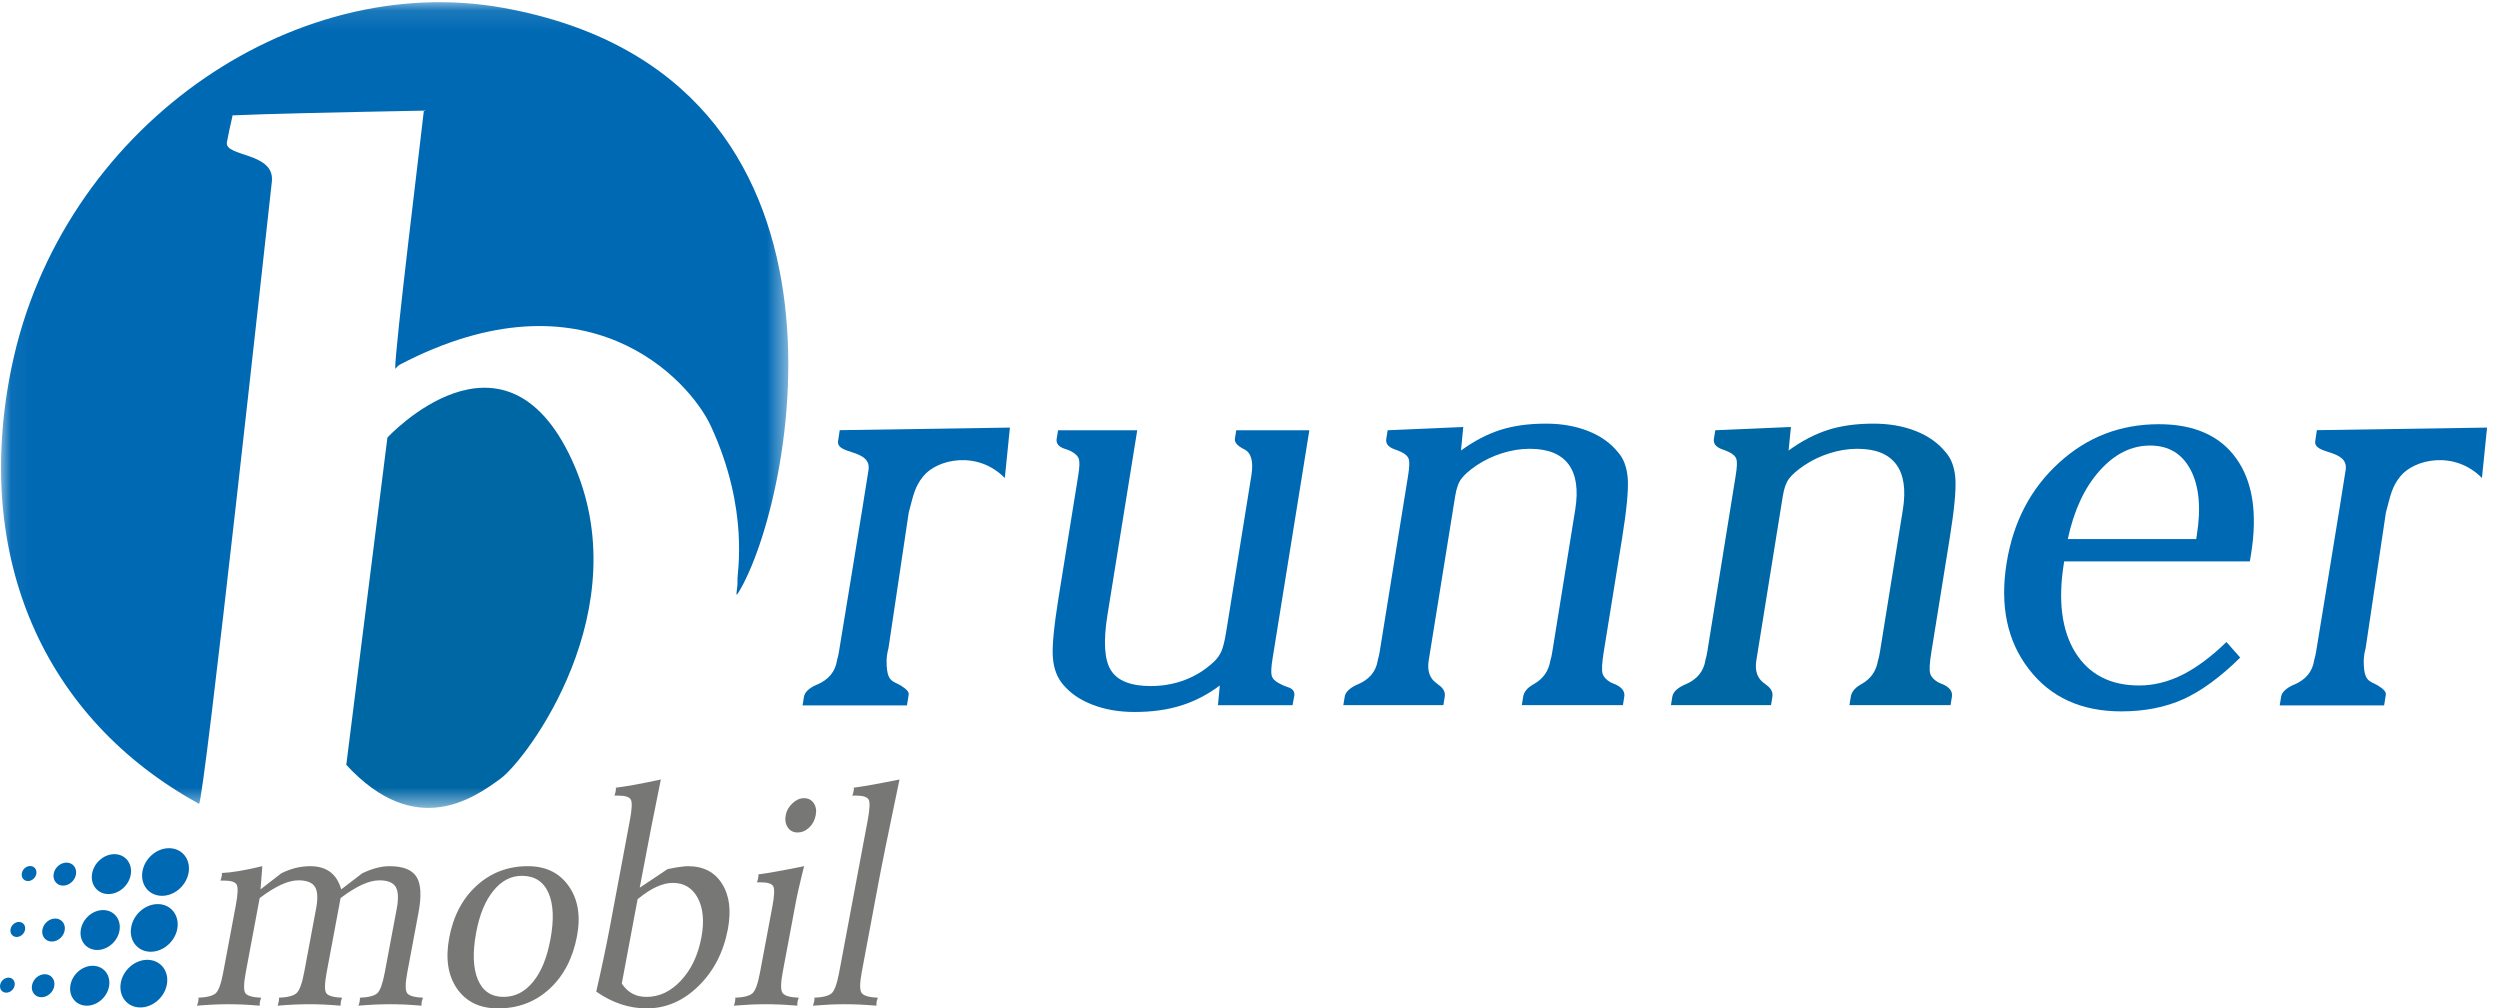
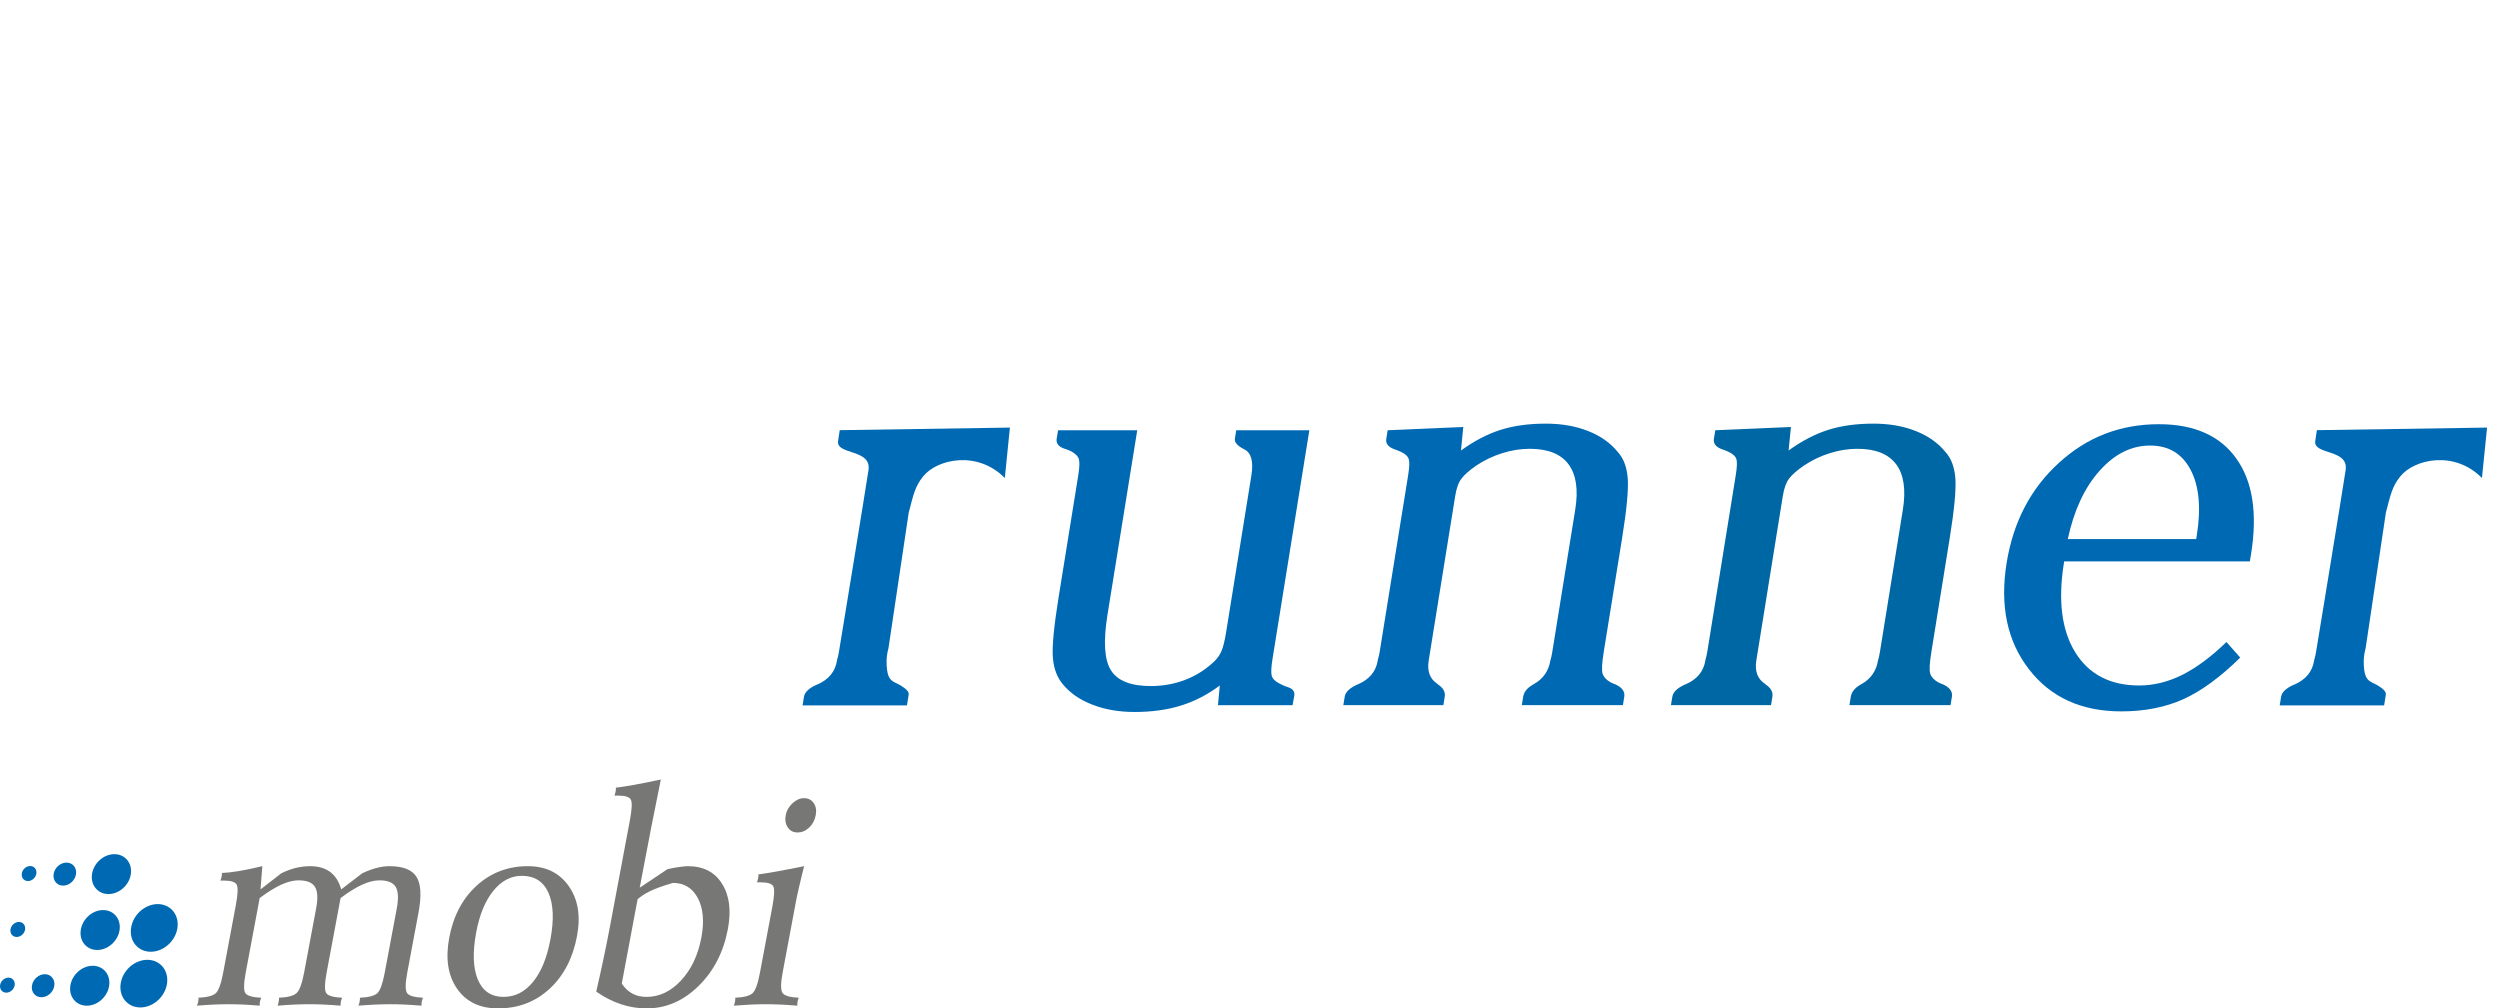
<svg xmlns="http://www.w3.org/2000/svg" xmlns:xlink="http://www.w3.org/1999/xlink" width="119" height="48" viewBox="0 0 119 48">
  <defs>
    <polygon id="path-1" points="37.524 .105 .048 .105 .048 38.457 37.524 38.457 37.524 .105" />
  </defs>
  <g id="assets" fill="none" fill-rule="evenodd">
    <g id="brunner_logo_pfade_4c">
      <path id="Fill-1" fill="#0067A5" d="M83.667,31.03 L83.602,31.434 C83.518,31.954 83.66,32.326 84.029,32.561 C84.031,32.571 84.039,32.575 84.047,32.575 C84.045,32.584 84.049,32.589 84.057,32.589 C84.3,32.753 84.4,32.944 84.366,33.162 L84.301,33.565 L79.537,33.565 L79.603,33.162 C79.639,32.944 79.834,32.753 80.192,32.589 L80.232,32.575 C80.778,32.34 81.091,31.963 81.177,31.434 L81.183,31.395 C81.219,31.275 81.248,31.151 81.266,31.03 L82.619,22.639 C82.681,22.256 82.694,21.999 82.655,21.861 C82.614,21.723 82.485,21.599 82.257,21.497 C82.176,21.461 82.068,21.417 81.926,21.369 C81.662,21.261 81.548,21.102 81.582,20.884 L81.648,20.48 L85.248,20.325 L85.137,21.444 C85.761,20.991 86.384,20.667 87.008,20.466 C87.628,20.267 88.352,20.165 89.176,20.165 C89.921,20.165 90.588,20.28 91.189,20.516 C91.783,20.751 92.256,21.085 92.607,21.52 C92.882,21.821 93.037,22.242 93.077,22.789 C93.113,23.331 93.023,24.277 92.804,25.631 L91.934,31.03 C91.845,31.577 91.827,31.923 91.882,32.074 C91.932,32.229 92.055,32.358 92.247,32.473 C92.282,32.492 92.322,32.504 92.356,32.522 C92.386,32.54 92.432,32.557 92.485,32.575 C92.808,32.721 92.95,32.918 92.911,33.162 L92.847,33.565 L88.033,33.565 L88.098,33.162 C88.133,32.944 88.28,32.757 88.541,32.602 C88.558,32.593 88.571,32.584 88.581,32.575 L88.609,32.561 C89.051,32.314 89.314,31.936 89.394,31.434 C89.425,31.345 89.455,31.212 89.485,31.03 L90.576,24.264 C90.729,23.309 90.622,22.589 90.258,22.101 C89.891,21.608 89.276,21.363 88.41,21.363 C87.968,21.363 87.526,21.435 87.094,21.573 C86.658,21.71 86.251,21.905 85.871,22.158 C85.536,22.389 85.298,22.598 85.162,22.78 C85.021,22.962 84.923,23.238 84.864,23.602 L84.83,23.809 L83.667,31.03" />
      <path id="Fill-2" fill="#777776" d="M10.626,46.285 L11.224,43.096 C11.325,42.556 11.337,42.225 11.261,42.101 C11.184,41.977 10.989,41.916 10.672,41.916 L10.49,41.916 C10.503,41.888 10.512,41.865 10.518,41.841 C10.525,41.817 10.536,41.781 10.549,41.731 C10.559,41.682 10.563,41.645 10.564,41.62 C10.565,41.593 10.562,41.573 10.558,41.554 C10.794,41.545 11.064,41.514 11.365,41.463 C11.668,41.413 12.042,41.337 12.487,41.23 L12.401,42.335 L13.392,41.567 C13.624,41.453 13.854,41.369 14.078,41.312 C14.304,41.26 14.532,41.23 14.762,41.23 C15.153,41.23 15.47,41.323 15.716,41.504 C15.96,41.687 16.137,41.963 16.242,42.335 L17.244,41.567 C17.501,41.447 17.733,41.361 17.942,41.31 C18.151,41.256 18.349,41.23 18.541,41.23 C19.183,41.23 19.61,41.399 19.824,41.734 C20.039,42.071 20.07,42.642 19.92,43.445 L19.388,46.285 C19.289,46.811 19.286,47.138 19.377,47.27 C19.468,47.399 19.721,47.474 20.135,47.492 C20.12,47.53 20.108,47.563 20.097,47.595 C20.087,47.629 20.08,47.654 20.076,47.677 C20.068,47.719 20.064,47.773 20.064,47.841 C20.061,47.856 20.06,47.864 20.059,47.87 C19.774,47.846 19.511,47.829 19.268,47.817 C19.024,47.807 18.794,47.801 18.58,47.801 C18.36,47.801 18.126,47.807 17.872,47.817 C17.621,47.829 17.35,47.846 17.057,47.87 C17.07,47.846 17.08,47.823 17.089,47.796 C17.098,47.773 17.108,47.73 17.118,47.677 C17.127,47.629 17.132,47.588 17.134,47.561 C17.134,47.534 17.132,47.511 17.128,47.492 C17.545,47.474 17.822,47.401 17.96,47.278 C18.097,47.151 18.216,46.821 18.316,46.285 L18.886,43.246 C18.976,42.762 18.958,42.417 18.831,42.211 C18.703,42.005 18.444,41.904 18.055,41.904 C17.816,41.904 17.544,41.972 17.237,42.11 C16.932,42.251 16.59,42.462 16.212,42.748 L15.549,46.285 C15.449,46.821 15.443,47.151 15.533,47.278 C15.624,47.401 15.874,47.474 16.285,47.492 C16.269,47.53 16.256,47.563 16.246,47.595 C16.236,47.629 16.229,47.654 16.224,47.677 C16.217,47.719 16.213,47.773 16.212,47.841 C16.21,47.856 16.208,47.864 16.208,47.87 C15.927,47.846 15.664,47.829 15.42,47.817 C15.174,47.807 14.945,47.801 14.728,47.801 C14.509,47.801 14.275,47.807 14.021,47.817 C13.77,47.829 13.501,47.846 13.213,47.87 C13.221,47.846 13.23,47.823 13.238,47.796 C13.247,47.773 13.257,47.73 13.267,47.677 C13.276,47.629 13.281,47.588 13.283,47.561 C13.283,47.534 13.281,47.511 13.277,47.492 C13.697,47.474 13.98,47.399 14.118,47.27 C14.259,47.138 14.379,46.811 14.478,46.285 L15.047,43.246 C15.138,42.762 15.12,42.417 14.99,42.211 C14.86,42.005 14.597,41.904 14.204,41.904 C13.965,41.904 13.693,41.972 13.386,42.11 C13.081,42.251 12.738,42.462 12.361,42.748 L11.698,46.285 C11.598,46.821 11.592,47.151 11.682,47.278 C11.774,47.401 12.023,47.474 12.433,47.492 C12.418,47.53 12.406,47.563 12.396,47.595 C12.385,47.629 12.378,47.654 12.374,47.677 C12.366,47.719 12.362,47.773 12.362,47.841 C12.363,47.856 12.364,47.864 12.363,47.87 C12.078,47.846 11.813,47.829 11.568,47.817 C11.323,47.807 11.094,47.801 10.878,47.801 C10.662,47.801 10.432,47.807 10.183,47.817 C9.936,47.829 9.667,47.846 9.374,47.87 C9.387,47.841 9.396,47.817 9.402,47.794 C9.409,47.771 9.42,47.73 9.435,47.677 C9.443,47.629 9.449,47.588 9.45,47.561 C9.451,47.534 9.447,47.511 9.438,47.492 C9.856,47.474 10.132,47.401 10.27,47.278 C10.408,47.151 10.526,46.821 10.626,46.285" />
      <path id="Fill-3" fill="#777776" d="M21.383,44.639 C21.578,43.597 22.014,42.769 22.693,42.153 C23.369,41.538 24.18,41.23 25.125,41.23 C25.977,41.23 26.626,41.545 27.069,42.174 C27.514,42.801 27.646,43.597 27.466,44.557 C27.268,45.613 26.83,46.45 26.155,47.071 C25.478,47.692 24.662,48 23.705,48 C22.84,48 22.191,47.687 21.756,47.062 C21.322,46.434 21.198,45.627 21.383,44.639 L21.383,44.639 Z M22.669,44.372 C22.489,45.331 22.516,46.086 22.748,46.634 C22.98,47.179 23.388,47.452 23.971,47.452 C24.515,47.452 24.981,47.216 25.369,46.742 C25.759,46.268 26.035,45.597 26.199,44.72 C26.377,43.775 26.345,43.033 26.105,42.495 C25.865,41.959 25.442,41.689 24.84,41.689 C24.32,41.689 23.867,41.928 23.483,42.403 C23.096,42.879 22.826,43.535 22.669,44.372 L22.669,44.372 Z" />
-       <path id="Fill-4" fill="#777776" d="M29.031,44.119 L29.984,39.038 C30.084,38.5 30.098,38.173 30.022,38.053 C29.948,37.932 29.754,37.871 29.442,37.871 L29.247,37.871 C29.255,37.847 29.264,37.825 29.273,37.799 C29.281,37.775 29.292,37.731 29.303,37.673 C29.312,37.624 29.317,37.585 29.318,37.561 C29.318,37.535 29.316,37.513 29.312,37.495 C29.573,37.461 29.872,37.415 30.212,37.354 C30.549,37.294 30.964,37.209 31.456,37.104 C31.293,37.904 31.139,38.668 30.997,39.393 C30.854,40.121 30.717,40.844 30.581,41.567 L30.452,42.254 L31.776,41.369 C32.049,41.312 32.256,41.278 32.398,41.26 C32.539,41.24 32.656,41.23 32.751,41.23 C33.475,41.23 34.016,41.506 34.366,42.062 C34.72,42.615 34.813,43.335 34.647,44.222 C34.441,45.318 33.975,46.224 33.25,46.934 C32.524,47.645 31.701,48 30.781,48 C30.362,48 29.952,47.933 29.55,47.799 C29.148,47.663 28.757,47.465 28.381,47.2 C28.51,46.645 28.626,46.11 28.735,45.597 C28.844,45.084 28.943,44.589 29.031,44.119 L29.031,44.119 Z M29.596,46.821 C29.74,47.031 29.907,47.191 30.101,47.296 C30.293,47.401 30.519,47.452 30.774,47.452 C31.387,47.452 31.936,47.191 32.421,46.666 C32.907,46.144 33.228,45.463 33.385,44.627 C33.528,43.862 33.473,43.239 33.219,42.755 C32.964,42.27 32.568,42.026 32.028,42.026 C31.777,42.026 31.516,42.09 31.244,42.217 C30.974,42.34 30.675,42.536 30.35,42.801 L29.596,46.821 L29.596,46.821 Z" />
+       <path id="Fill-4" fill="#777776" d="M29.031,44.119 L29.984,39.038 C30.084,38.5 30.098,38.173 30.022,38.053 C29.948,37.932 29.754,37.871 29.442,37.871 L29.247,37.871 C29.255,37.847 29.264,37.825 29.273,37.799 C29.281,37.775 29.292,37.731 29.303,37.673 C29.312,37.624 29.317,37.585 29.318,37.561 C29.318,37.535 29.316,37.513 29.312,37.495 C29.573,37.461 29.872,37.415 30.212,37.354 C30.549,37.294 30.964,37.209 31.456,37.104 C31.293,37.904 31.139,38.668 30.997,39.393 C30.854,40.121 30.717,40.844 30.581,41.567 L30.452,42.254 L31.776,41.369 C32.049,41.312 32.256,41.278 32.398,41.26 C32.539,41.24 32.656,41.23 32.751,41.23 C33.475,41.23 34.016,41.506 34.366,42.062 C34.72,42.615 34.813,43.335 34.647,44.222 C34.441,45.318 33.975,46.224 33.25,46.934 C32.524,47.645 31.701,48 30.781,48 C30.362,48 29.952,47.933 29.55,47.799 C29.148,47.663 28.757,47.465 28.381,47.2 C28.51,46.645 28.626,46.11 28.735,45.597 C28.844,45.084 28.943,44.589 29.031,44.119 L29.031,44.119 Z M29.596,46.821 C29.74,47.031 29.907,47.191 30.101,47.296 C30.293,47.401 30.519,47.452 30.774,47.452 C31.387,47.452 31.936,47.191 32.421,46.666 C32.907,46.144 33.228,45.463 33.385,44.627 C33.528,43.862 33.473,43.239 33.219,42.755 C32.964,42.27 32.568,42.026 32.028,42.026 C30.974,42.34 30.675,42.536 30.35,42.801 L29.596,46.821 L29.596,46.821 Z" />
      <path id="Fill-5" fill="#777776" d="M36.177,46.285 L36.763,43.163 C36.863,42.631 36.877,42.301 36.804,42.181 C36.73,42.06 36.536,41.999 36.221,41.999 L36.025,41.999 C36.038,41.974 36.049,41.952 36.059,41.923 C36.067,41.896 36.077,41.856 36.086,41.807 C36.096,41.757 36.101,41.717 36.102,41.689 C36.103,41.664 36.101,41.64 36.096,41.622 C36.337,41.589 36.624,41.545 36.957,41.484 C37.288,41.425 37.727,41.341 38.276,41.23 C38.249,41.331 38.214,41.469 38.173,41.643 C38.036,42.209 37.948,42.591 37.911,42.787 L37.255,46.285 C37.158,46.801 37.156,47.128 37.248,47.263 C37.342,47.397 37.599,47.474 38.022,47.492 C38.007,47.53 37.994,47.563 37.984,47.595 C37.973,47.629 37.967,47.654 37.962,47.677 C37.955,47.714 37.952,47.766 37.952,47.833 C37.952,47.852 37.952,47.864 37.951,47.87 C37.667,47.846 37.402,47.829 37.155,47.817 C36.906,47.807 36.672,47.801 36.448,47.801 C36.225,47.801 35.99,47.807 35.741,47.817 C35.493,47.829 35.222,47.846 34.925,47.87 C34.937,47.846 34.948,47.823 34.958,47.794 C34.967,47.766 34.976,47.727 34.986,47.677 C34.995,47.629 35,47.588 35.001,47.561 C35.002,47.534 35,47.511 34.995,47.492 C35.408,47.474 35.684,47.401 35.821,47.278 C35.959,47.151 36.077,46.821 36.177,46.285 L36.177,46.285 Z M37.401,38.797 C37.44,38.585 37.548,38.399 37.721,38.237 C37.895,38.074 38.079,37.993 38.268,37.993 C38.471,37.993 38.627,38.071 38.733,38.227 C38.839,38.383 38.872,38.571 38.83,38.797 C38.784,39.038 38.681,39.236 38.517,39.391 C38.354,39.547 38.17,39.625 37.962,39.625 C37.76,39.625 37.605,39.545 37.498,39.384 C37.389,39.225 37.357,39.028 37.401,38.797 L37.401,38.797 Z" />
-       <path id="Fill-6" fill="#777776" d="M39.945,46.285 L41.304,39.038 C41.404,38.502 41.418,38.173 41.343,38.053 C41.268,37.932 41.074,37.871 40.762,37.871 L40.567,37.871 C40.58,37.844 40.59,37.82 40.596,37.797 C40.602,37.773 40.615,37.731 40.629,37.673 C40.639,37.624 40.643,37.585 40.644,37.561 C40.645,37.535 40.641,37.513 40.632,37.495 C40.877,37.461 41.165,37.417 41.499,37.357 C41.829,37.297 42.269,37.214 42.817,37.104 C42.757,37.383 42.674,37.781 42.568,38.298 C42.217,39.984 41.985,41.12 41.875,41.706 L41.017,46.285 C40.92,46.801 40.919,47.128 41.012,47.263 C41.108,47.397 41.365,47.474 41.788,47.492 C41.773,47.53 41.76,47.563 41.75,47.595 C41.74,47.629 41.733,47.654 41.728,47.677 C41.721,47.714 41.717,47.766 41.717,47.833 C41.718,47.852 41.718,47.864 41.717,47.87 C41.433,47.846 41.166,47.829 40.917,47.817 C40.668,47.807 40.432,47.801 40.209,47.801 C39.989,47.801 39.756,47.807 39.508,47.817 C39.261,47.829 38.99,47.846 38.693,47.87 C38.706,47.841 38.715,47.817 38.721,47.794 C38.728,47.771 38.739,47.73 38.753,47.677 C38.763,47.629 38.768,47.588 38.769,47.561 C38.77,47.534 38.767,47.511 38.757,47.492 C39.174,47.474 39.452,47.401 39.589,47.278 C39.727,47.151 39.845,46.821 39.945,46.285" />
      <g id="Group-10">
        <mask id="mask-2" fill="white">
          <use xlink:href="#path-1" />
        </mask>
-         <path id="Fill-7" fill="#0067A5" d="M18.441,20.828 C18.441,20.828 23.981,14.83 27.23,21.912 C30.473,28.978 25.064,36.17 23.815,37.072 C22.565,37.975 19.788,39.988 16.483,36.407 L18.441,20.828" mask="url(#mask-2)" />
-         <path id="Fill-9" fill="#0069B4" d="M23.948,0.373 C13.867,-1.445 2.891,6.148 0.552,17.476 C-1.318,26.538 2.1,34.215 9.471,38.26 C9.694,38.383 12.782,10.054 12.94,8.645 C13.097,7.237 10.677,7.475 10.8,6.773 C10.853,6.468 10.963,5.972 11.067,5.517 C11.077,5.47 10.97,5.496 11.038,5.493 C12.618,5.422 15.693,5.352 20.176,5.266 C20.337,5.264 20.182,5.208 20.176,5.266 C20.092,6.089 18.756,16.924 18.814,17.549 C18.816,17.572 18.933,17.408 19.028,17.358 C27.896,12.722 32.809,18.051 33.841,20.289 C35.693,24.3 35.076,27.318 35.103,27.622 C35.134,27.984 34.952,28.525 35.151,28.204 C37.76,23.947 41.965,3.624 23.948,0.373" mask="url(#mask-2)" />
      </g>
      <g id="Group" fill="#0069B4" transform="translate(0 40)">
        <path id="Fill-11" d="M4.907,3.319 C5.417,3.319 5.768,3.745 5.692,4.27 C5.615,4.794 5.138,5.219 4.628,5.219 C4.118,5.219 3.767,4.794 3.844,4.27 C3.92,3.745 4.397,3.319 4.907,3.319" />
-         <path id="Fill-12" d="M2.629,3.722 C2.923,3.722 3.126,3.967 3.082,4.27 C3.038,4.572 2.763,4.818 2.468,4.818 C2.174,4.818 1.97,4.572 2.015,4.27 C2.06,3.967 2.335,3.722 2.629,3.722" />
        <path id="Fill-13" d="M0.9,3.885 C1.092,3.885 1.224,4.044 1.195,4.242 C1.166,4.439 0.987,4.6 0.795,4.6 C0.603,4.6 0.471,4.439 0.499,4.242 C0.528,4.044 0.708,3.885 0.9,3.885" />
        <path id="Fill-14" d="M7.509,3.035 C8.118,3.035 8.537,3.543 8.446,4.17 C8.353,4.797 7.785,5.303 7.176,5.303 C6.566,5.303 6.147,4.797 6.239,4.17 C6.331,3.543 6.899,3.035 7.509,3.035" />
        <path id="Fill-15" d="M5.444,0.658 C5.954,0.658 6.305,1.083 6.228,1.609 C6.152,2.132 5.675,2.557 5.164,2.557 C4.655,2.557 4.303,2.132 4.38,1.609 C4.457,1.083 4.933,0.658 5.444,0.658" />
        <path id="Fill-16" d="M3.166,1.06 C3.46,1.06 3.663,1.304 3.618,1.609 C3.574,1.91 3.299,2.156 3.004,2.156 C2.71,2.156 2.507,1.91 2.552,1.609 C2.597,1.304 2.871,1.06 3.166,1.06" />
        <path id="Fill-17" d="M1.436,1.223 C1.629,1.223 1.761,1.382 1.731,1.581 C1.703,1.778 1.523,1.938 1.332,1.938 C1.14,1.938 1.008,1.778 1.037,1.581 C1.066,1.382 1.245,1.223 1.436,1.223" />
-         <path id="Fill-18" d="M8.045,0.374 C8.655,0.374 9.074,0.881 8.982,1.508 C8.89,2.134 8.322,2.641 7.712,2.641 C7.104,2.641 6.684,2.134 6.776,1.508 C6.868,0.881 7.436,0.374 8.045,0.374" />
        <path id="Fill-19" d="M4.412,5.971 C4.922,5.971 5.273,6.397 5.196,6.921 C5.119,7.445 4.642,7.871 4.132,7.871 C3.622,7.871 3.271,7.445 3.348,6.921 C3.425,6.397 3.901,5.971 4.412,5.971" />
        <path id="Fill-20" d="M2.133,6.372 C2.428,6.372 2.63,6.618 2.586,6.921 C2.542,7.223 2.267,7.468 1.972,7.468 C1.678,7.468 1.475,7.223 1.52,6.921 C1.564,6.618 1.839,6.372 2.133,6.372" />
        <path id="Fill-22" d="M0.404,6.536 C0.596,6.536 0.728,6.697 0.699,6.893 C0.67,7.091 0.491,7.251 0.299,7.251 C0.107,7.251 -0.025,7.091 0.004,6.893 C0.033,6.697 0.212,6.536 0.404,6.536" />
        <path id="Fill-24" d="M7.013,5.687 C7.622,5.687 8.042,6.193 7.95,6.821 C7.858,7.447 7.289,7.954 6.68,7.954 C6.071,7.954 5.651,7.447 5.744,6.821 C5.835,6.193 6.404,5.687 7.013,5.687" />
      </g>
      <path id="Fill-25" fill="#0069B4" d="M104.566,25.488 L104.539,25.658 L98.427,25.658 C98.72,24.295 99.22,23.215 99.938,22.412 C100.651,21.608 101.456,21.208 102.346,21.208 C103.229,21.208 103.869,21.595 104.275,22.367 C104.679,23.14 104.777,24.179 104.566,25.488 L104.566,25.488 Z M106.451,21.83 C105.676,20.738 104.442,20.192 102.763,20.192 C100.93,20.192 99.341,20.804 98.001,22.035 C96.657,23.26 95.829,24.849 95.514,26.803 C95.189,28.828 95.54,30.515 96.575,31.852 C97.605,33.193 99.073,33.862 100.972,33.862 C102.085,33.862 103.073,33.667 103.936,33.278 C104.791,32.886 105.694,32.229 106.634,31.301 L105.979,30.559 C105.257,31.261 104.557,31.78 103.878,32.123 C103.199,32.46 102.513,32.629 101.826,32.629 C100.452,32.629 99.44,32.105 98.785,31.057 C98.136,30.005 97.955,28.588 98.242,26.803 L98.255,26.722 L107.093,26.722 L107.151,26.372 C107.461,24.436 107.231,22.923 106.451,21.83 L106.451,21.83 Z" />
      <path id="Fill-26" fill="#0069B4" d="M60.573,31.355 C60.51,31.745 60.496,32.011 60.533,32.163 C60.572,32.308 60.7,32.438 60.927,32.549 C61.021,32.602 61.146,32.656 61.298,32.708 C61.531,32.775 61.634,32.914 61.61,33.108 L61.526,33.566 L57.975,33.566 L58.063,32.629 C57.483,33.064 56.87,33.379 56.221,33.583 C55.567,33.788 54.83,33.89 54.008,33.89 C53.263,33.89 52.594,33.775 52.002,33.543 C51.406,33.317 50.941,32.993 50.594,32.575 C50.323,32.256 50.162,31.839 50.118,31.319 C50.073,30.803 50.162,29.841 50.39,28.428 L51.323,22.639 C51.385,22.256 51.397,21.999 51.357,21.861 C51.318,21.719 51.19,21.59 50.965,21.47 C50.892,21.435 50.787,21.395 50.656,21.355 C50.383,21.257 50.263,21.102 50.298,20.884 L50.364,20.48 L54.133,20.48 L52.715,29.272 C52.512,30.538 52.568,31.422 52.886,31.914 C53.199,32.407 53.829,32.656 54.777,32.656 C55.356,32.656 55.902,32.557 56.408,32.363 C56.921,32.167 57.372,31.882 57.771,31.51 C57.921,31.373 58.044,31.207 58.132,31.017 C58.216,30.826 58.295,30.52 58.361,30.107 L59.565,22.639 C59.673,21.972 59.562,21.554 59.232,21.391 C58.903,21.226 58.753,21.057 58.781,20.884 L58.845,20.48 L62.325,20.48 L60.573,31.355" />
      <path id="Fill-27" fill="#0069B4" d="M68.072,31.03 L68.007,31.434 C67.923,31.954 68.065,32.326 68.433,32.561 C68.435,32.571 68.443,32.575 68.451,32.575 C68.45,32.584 68.453,32.589 68.462,32.589 C68.704,32.753 68.806,32.944 68.77,33.162 L68.705,33.565 L63.943,33.565 L64.008,33.162 C64.043,32.944 64.24,32.753 64.597,32.589 L64.636,32.575 C65.184,32.34 65.497,31.963 65.582,31.434 L65.588,31.395 C65.625,31.275 65.653,31.151 65.672,31.03 L67.025,22.639 C67.087,22.256 67.099,21.999 67.059,21.861 C67.019,21.723 66.89,21.599 66.663,21.497 C66.581,21.461 66.472,21.417 66.332,21.369 C66.066,21.261 65.952,21.102 65.988,20.884 L66.052,20.48 L69.652,20.325 L69.543,21.444 C70.167,20.991 70.789,20.667 71.414,20.466 C72.033,20.267 72.756,20.165 73.58,20.165 C74.325,20.165 74.993,20.28 75.593,20.516 C76.188,20.751 76.66,21.085 77.011,21.52 C77.286,21.821 77.441,22.242 77.482,22.789 C77.519,23.331 77.428,24.277 77.21,25.631 L76.338,31.03 C76.251,31.577 76.232,31.923 76.286,32.074 C76.336,32.229 76.461,32.358 76.652,32.473 C76.688,32.492 76.726,32.504 76.76,32.522 C76.79,32.54 76.838,32.557 76.889,32.575 C77.212,32.721 77.355,32.918 77.316,33.162 L77.251,33.565 L72.438,33.565 L72.504,33.162 C72.539,32.944 72.684,32.757 72.945,32.602 C72.963,32.593 72.977,32.584 72.987,32.575 L73.013,32.561 C73.455,32.314 73.718,31.936 73.799,31.434 C73.831,31.345 73.859,31.212 73.889,31.03 L74.98,24.264 C75.135,23.309 75.026,22.589 74.663,22.101 C74.295,21.608 73.68,21.363 72.816,21.363 C72.373,21.363 71.932,21.435 71.5,21.573 C71.064,21.71 70.656,21.905 70.275,22.158 C69.94,22.389 69.705,22.598 69.568,22.78 C69.425,22.962 69.328,23.238 69.269,23.602 L68.072,31.03" />
      <path id="Fill-28" fill="#0069B4" d="M108.515,33.577 L108.579,33.172 C108.613,32.955 108.81,32.763 109.168,32.599 L109.208,32.587 C109.755,32.351 110.068,31.972 110.152,31.445 L110.16,31.405 C110.196,31.284 110.224,31.16 110.243,31.04 C110.243,31.04 111.476,23.552 111.651,22.385 C111.817,21.355 110.103,21.67 110.206,20.991 L110.283,20.476 L118.384,20.353 L118.141,22.753 C116.829,21.421 114.911,21.856 114.254,22.677 C113.858,23.169 113.792,23.552 113.568,24.402 L112.604,30.855 C112.481,31.296 112.509,31.653 112.538,31.898 C112.567,32.137 112.646,32.306 112.775,32.403 C112.812,32.431 112.852,32.458 112.903,32.484 C112.953,32.506 113.022,32.541 113.11,32.587 C113.14,32.605 113.178,32.627 113.223,32.653 C113.472,32.807 113.586,32.944 113.565,33.07 L113.484,33.577 L108.515,33.577" />
      <path id="Fill-29" fill="#0069B4" d="M38.203,33.577 L38.267,33.172 C38.302,32.955 38.498,32.763 38.856,32.599 L38.896,32.587 C39.442,32.351 39.756,31.972 39.84,31.445 L39.847,31.405 C39.884,31.284 39.912,31.16 39.931,31.04 C39.931,31.04 41.164,23.552 41.339,22.385 C41.505,21.355 39.791,21.67 39.893,20.991 L39.971,20.476 L48.072,20.353 L47.829,22.753 C46.517,21.421 44.598,21.856 43.941,22.677 C43.547,23.169 43.479,23.552 43.255,24.402 L42.291,30.855 C42.169,31.296 42.197,31.653 42.226,31.898 C42.255,32.137 42.333,32.306 42.463,32.403 C42.5,32.431 42.54,32.458 42.591,32.484 C42.641,32.506 42.709,32.541 42.798,32.587 C42.828,32.605 42.866,32.627 42.911,32.653 C43.159,32.807 43.274,32.944 43.253,33.07 L43.171,33.577 L38.203,33.577" />
    </g>
  </g>
</svg>